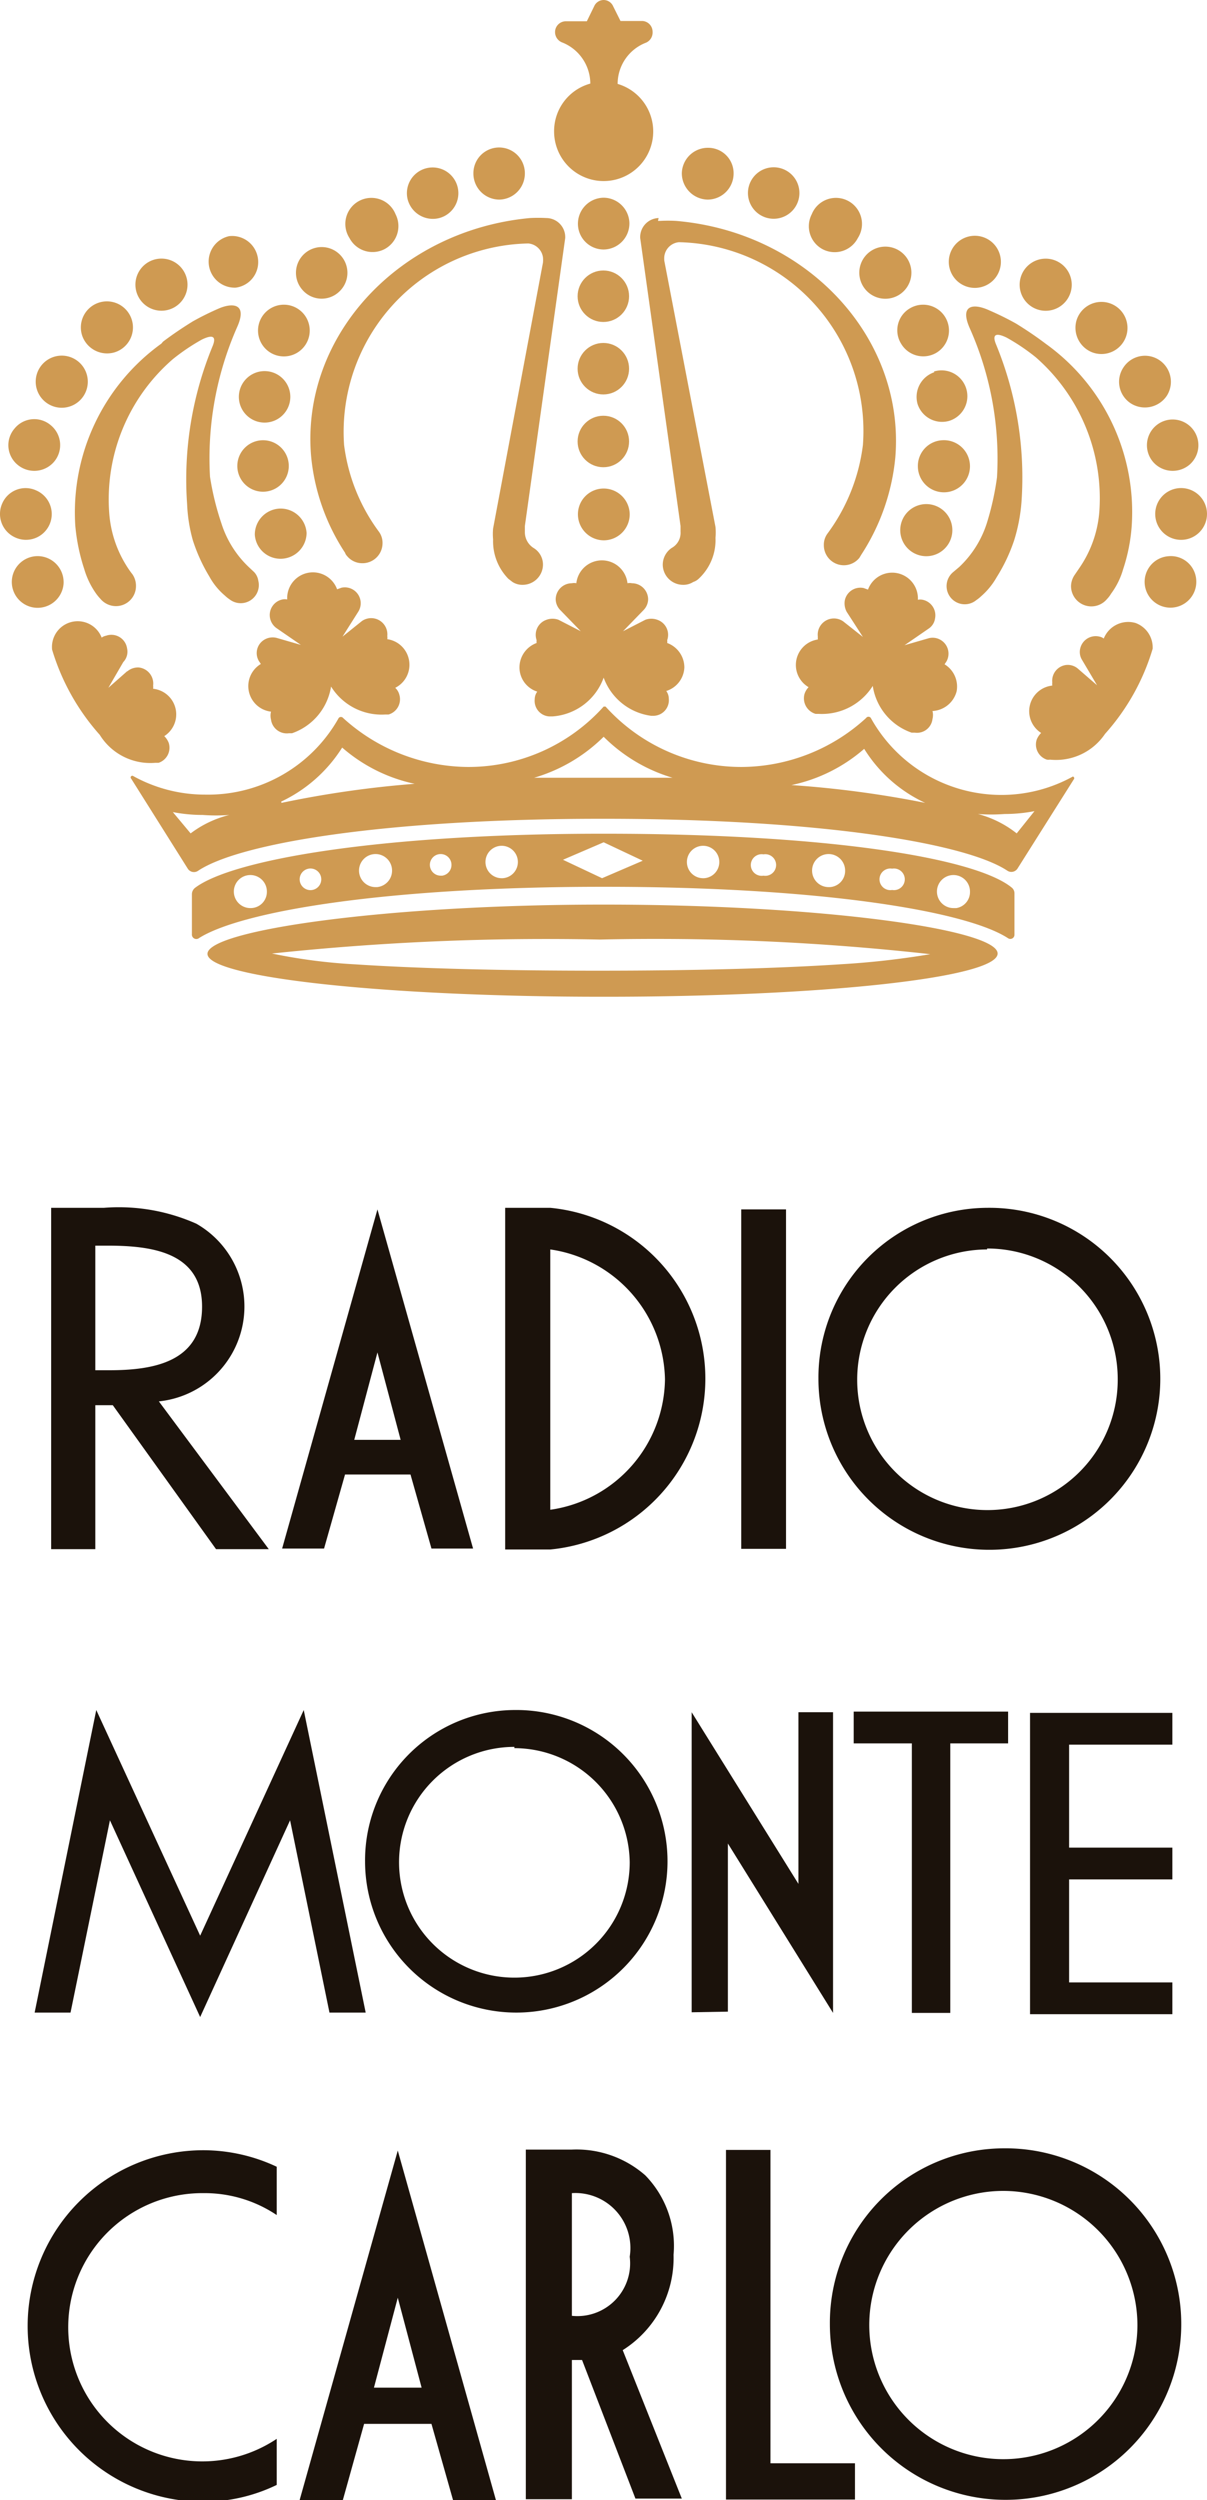
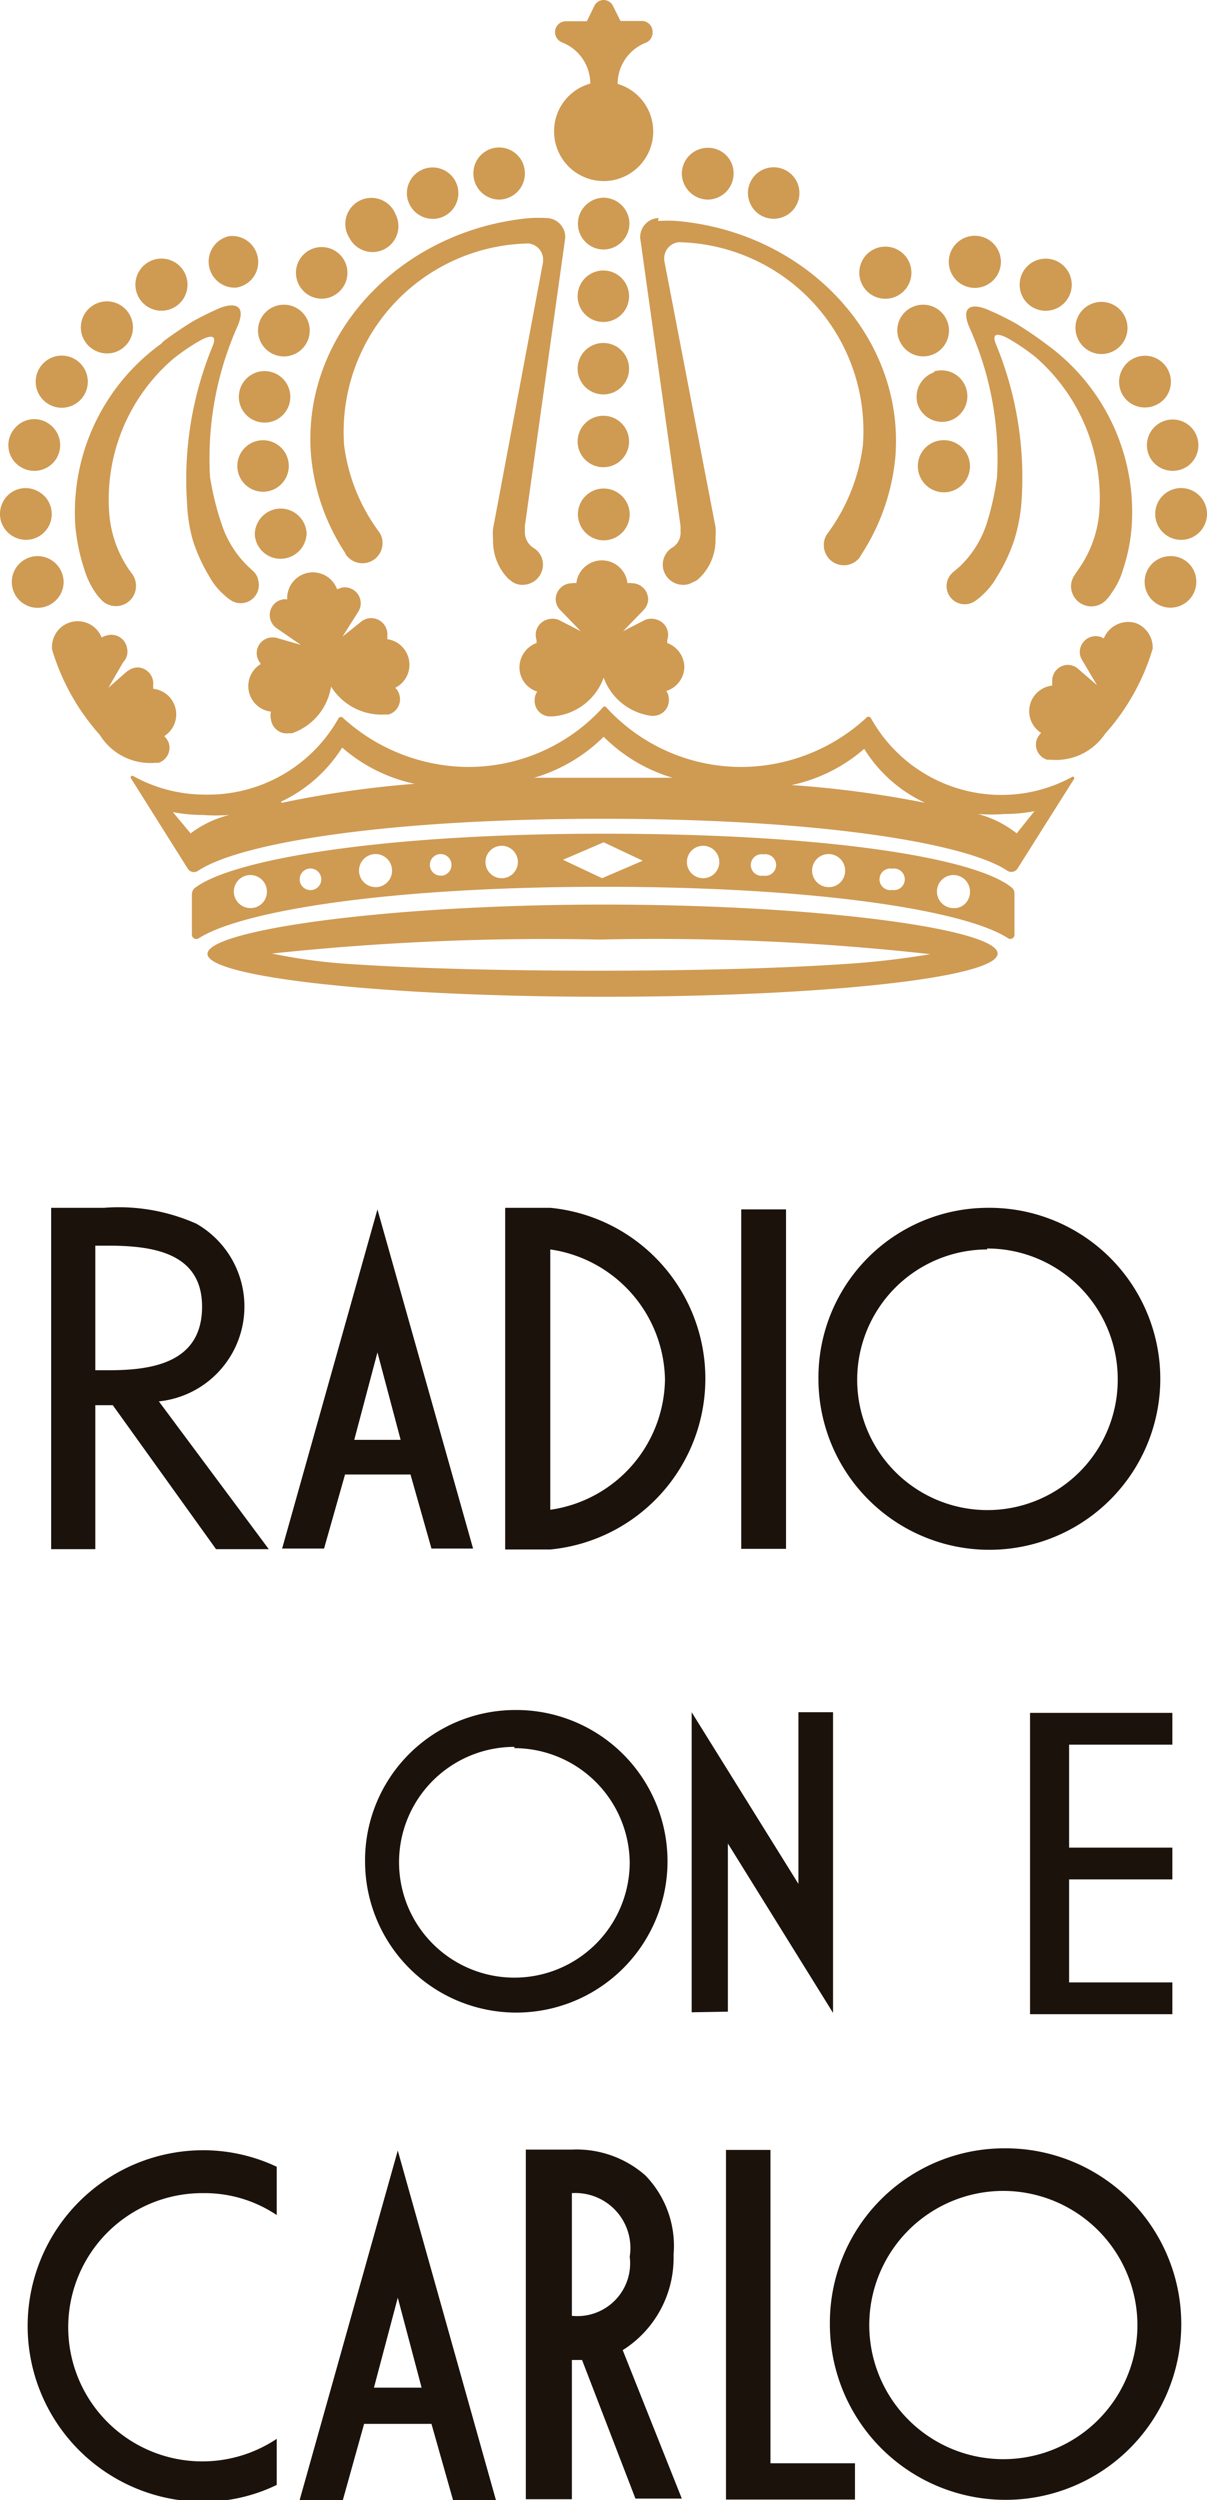
<svg xmlns="http://www.w3.org/2000/svg" viewBox="0 0 37.99 78.66">
  <defs>
    <style>.b0b5d369-c933-419b-8d52-99378aefa704{fill:#1b120b;}.bca7872f-a3b1-4fbe-a292-e1bae4cbd965{fill:#cf9a52;}</style>
  </defs>
  <g id="ba4c9371-0aac-4bdc-829e-b88120a6ede8" data-name="Layer 2">
    <g id="a8570913-633e-4a5d-b8a8-0fc084914a03" data-name="Слой 1">
      <path class="b0b5d369-c933-419b-8d52-99378aefa704" d="M31.58,67.59a5.53,5.53,0,1,1-5.46,5.52A5.49,5.49,0,0,1,31.58,67.59Zm0,1.34a4.22,4.22,0,1,0,4.22,4.21A4.23,4.23,0,0,0,31.58,68.93Z" />
      <path class="b0b5d369-c933-419b-8d52-99378aefa704" d="M6.4,69a4.22,4.22,0,1,0,2.31,7.73v1.45a5.29,5.29,0,0,1-2.31.53,5.53,5.53,0,0,1,0-11.06,5.43,5.43,0,0,1,2.31.52v1.52A4.07,4.07,0,0,0,6.4,69Z" />
      <path class="b0b5d369-c933-419b-8d52-99378aefa704" d="M12.52,67.66h0l-3.09,11h1.36l.67-2.4h2.12l.68,2.4h1.35Zm-.75,7.46.75-2.83h0l.75,2.83Z" />
      <path class="b0b5d369-c933-419b-8d52-99378aefa704" d="M18,78.63H16.55v-11H18a3.28,3.28,0,0,1,2.31.81,3.18,3.18,0,0,1,.89,2.5,3.43,3.43,0,0,1-1.6,3l1.86,4.67H20l-1.68-4.36H18Zm0-5.77A1.66,1.66,0,0,0,19.82,71,1.73,1.73,0,0,0,18,69Z" />
      <path class="b0b5d369-c933-419b-8d52-99378aefa704" d="M24.25,77.5h2.66v1.14H22.85v-11h1.4Z" />
      <path class="bca7872f-a3b1-4fbe-a292-e1bae4cbd965" d="M31.77,30.66h0Z" />
      <path class="bca7872f-a3b1-4fbe-a292-e1bae4cbd965" d="M19,28.46c-6.87,0-12.47.81-12.47,1.55S12.09,31.36,19,31.36,31.4,30.76,31.4,30,25.86,28.46,19,28.46Zm7.43,1.88c-2,.13-4.66.2-7.62.2s-5.68-.07-7.63-.2A17.38,17.38,0,0,1,8.56,30a81.68,81.68,0,0,1,10.32-.44,78,78,0,0,1,10.4.46A26,26,0,0,1,26.42,30.34Z" />
      <path class="bca7872f-a3b1-4fbe-a292-e1bae4cbd965" d="M19,7.85A.82.82,0,0,0,19.81,7,.82.82,0,0,0,19,6.22a.82.82,0,0,0-.81.82A.81.81,0,0,0,19,7.85Z" />
      <path class="bca7872f-a3b1-4fbe-a292-e1bae4cbd965" d="M17.44,4.13a1.56,1.56,0,1,0,2-1.49h0a1.39,1.39,0,0,1,.9-1.3h0A.35.35,0,0,0,20.54,1a.34.34,0,0,0-.32-.34h-.69L19.3.2h0A.33.33,0,0,0,19,0h0a.33.33,0,0,0-.3.2h0l-.23.47h-.68a.34.34,0,0,0-.32.34.35.35,0,0,0,.21.32h0a1.4,1.4,0,0,1,.9,1.3h0A1.55,1.55,0,0,0,17.44,4.13Z" />
      <path class="bca7872f-a3b1-4fbe-a292-e1bae4cbd965" d="M9.79,14.33a6.65,6.65,0,0,0,1.07,3.06.27.27,0,0,0,.06.1v0h0a.62.62,0,0,0,.48.23.63.63,0,0,0,.64-.63.59.59,0,0,0-.12-.37A5.8,5.8,0,0,1,10.83,14a5.93,5.93,0,0,1,5.8-6.34.51.51,0,0,1,.46.44.86.86,0,0,1,0,.16h0l-1.57,8.37a1.84,1.84,0,0,0,0,.34A1.69,1.69,0,0,0,16,18.21l.13.1h0a.57.57,0,0,0,.32.09.64.64,0,0,0,.64-.63.61.61,0,0,0-.28-.52h0a.59.59,0,0,1-.29-.52l0-.18,1.27-9.06h0a.6.6,0,0,0-.59-.63H17.2a4.81,4.81,0,0,0-.52,0C12.57,7.24,9.48,10.56,9.79,14.33Z" />
      <circle class="bca7872f-a3b1-4fbe-a292-e1bae4cbd965" cx="18.99" cy="9.32" r="0.81" />
      <circle class="bca7872f-a3b1-4fbe-a292-e1bae4cbd965" cx="18.99" cy="11.6" r="0.81" />
      <circle class="bca7872f-a3b1-4fbe-a292-e1bae4cbd965" cx="18.99" cy="13.89" r="0.81" />
      <path class="bca7872f-a3b1-4fbe-a292-e1bae4cbd965" d="M19,17a.82.82,0,0,0,.82-.82.82.82,0,0,0-.82-.81.81.81,0,0,0-.81.81A.82.82,0,0,0,19,17Z" />
      <path class="bca7872f-a3b1-4fbe-a292-e1bae4cbd965" d="M8.83,17.58a.82.82,0,0,0,.82-.81A.82.82,0,0,0,8.83,16a.82.82,0,0,0-.81.82A.81.81,0,0,0,8.83,17.58Z" />
      <path class="bca7872f-a3b1-4fbe-a292-e1bae4cbd965" d="M2,18.38a.82.82,0,0,0-.74-.88.81.81,0,0,0-.15,1.62A.82.82,0,0,0,2,18.38Z" />
      <path class="bca7872f-a3b1-4fbe-a292-e1bae4cbd965" d="M1.56,16.5a.81.81,0,0,0-.42-1.07.8.8,0,0,0-1.07.41.81.81,0,0,0,.41,1.07A.81.81,0,0,0,1.56,16.5Z" />
      <path class="bca7872f-a3b1-4fbe-a292-e1bae4cbd965" d="M1.7,14.53a.81.81,0,0,0-.1-1.15.8.8,0,0,0-1.14.1.8.8,0,0,0,.09,1.14A.82.82,0,0,0,1.7,14.53Z" />
      <path class="bca7872f-a3b1-4fbe-a292-e1bae4cbd965" d="M2.4,12.69a.82.82,0,0,0,.23-1.13.82.82,0,1,0-.23,1.13Z" />
      <path class="bca7872f-a3b1-4fbe-a292-e1bae4cbd965" d="M3.59,11.09a.82.82,0,1,0-1-.52A.83.83,0,0,0,3.59,11.09Z" />
      <path class="bca7872f-a3b1-4fbe-a292-e1bae4cbd965" d="M5.18,9.77a.82.82,0,1,0-.91-.7A.82.82,0,0,0,5.18,9.77Z" />
      <path class="bca7872f-a3b1-4fbe-a292-e1bae4cbd965" d="M7.42,9.05a.81.81,0,0,0,.7-.91.82.82,0,0,0-.91-.71.82.82,0,0,0,.21,1.62Z" />
      <path class="bca7872f-a3b1-4fbe-a292-e1bae4cbd965" d="M8.25,15.47a.81.81,0,1,0-.78-.84A.81.81,0,0,0,8.25,15.47Z" />
      <path class="bca7872f-a3b1-4fbe-a292-e1bae4cbd965" d="M8.09,13.26a.81.81,0,1,0-.54-1A.81.81,0,0,0,8.09,13.26Z" />
      <path class="bca7872f-a3b1-4fbe-a292-e1bae4cbd965" d="M8.52,11.1a.81.81,0,0,0,.83-1.4.81.81,0,1,0-.83,1.4Z" />
      <path class="bca7872f-a3b1-4fbe-a292-e1bae4cbd965" d="M10.65,9.2a.81.81,0,1,0-1.14-.09A.8.8,0,0,0,10.65,9.2Z" />
      <path class="bca7872f-a3b1-4fbe-a292-e1bae4cbd965" d="M12.1,7.84a.82.82,0,0,0,.35-1.1A.82.82,0,1,0,11,7.49.82.82,0,0,0,12.1,7.84Z" />
      <path class="bca7872f-a3b1-4fbe-a292-e1bae4cbd965" d="M13.83,6.86a.81.81,0,1,0-1-.59A.82.82,0,0,0,13.83,6.86Z" />
      <path class="bca7872f-a3b1-4fbe-a292-e1bae4cbd965" d="M15.72,6.28a.82.82,0,0,0,.8-.83.81.81,0,1,0-1.62,0A.82.82,0,0,0,15.72,6.28Z" />
      <path class="bca7872f-a3b1-4fbe-a292-e1bae4cbd965" d="M5.08,10.81h0a6.54,6.54,0,0,0-2.71,5.73,6.08,6.08,0,0,0,.28,1.36,2.63,2.63,0,0,0,.37.77,1.58,1.58,0,0,0,.14.17.64.64,0,0,0,.49.23.63.63,0,0,0,.63-.64.64.64,0,0,0-.11-.36A2.79,2.79,0,0,1,4,17.83a3.61,3.61,0,0,1-.56-1.66,5.83,5.83,0,0,1,2-4.87,6.44,6.44,0,0,1,.92-.62c.19-.09.49-.2.34.19a11,11,0,0,0-.81,5A4.91,4.91,0,0,0,6.07,17a5.37,5.37,0,0,0,.52,1.14,2.11,2.11,0,0,0,.49.6,1.11,1.11,0,0,0,.15.12.57.57,0,0,0,.9-.59A.5.5,0,0,0,8,18l-.16-.15a3.25,3.25,0,0,1-.87-1.38A8.81,8.81,0,0,1,6.61,15a10.23,10.23,0,0,1,.85-4.7c.34-.75-.13-.78-.56-.6a9.21,9.21,0,0,0-.83.41c-.34.21-.65.42-.94.64Z" />
      <path class="bca7872f-a3b1-4fbe-a292-e1bae4cbd965" d="M30.52,10.32a10.08,10.08,0,0,1,.86,4.7,8.81,8.81,0,0,1-.32,1.44,3.25,3.25,0,0,1-.87,1.38L30,18a.57.57,0,0,0,.73.88,1.11,1.11,0,0,0,.15-.12,2.29,2.29,0,0,0,.49-.6A5.37,5.37,0,0,0,31.92,17a5.44,5.44,0,0,0,.23-1.19,11,11,0,0,0-.81-5c-.15-.39.15-.28.34-.19a6.44,6.44,0,0,1,.92.62,5.89,5.89,0,0,1,2,4.87A3.61,3.61,0,0,1,34,17.83l-.17.25a.65.65,0,0,0-.12.36.64.64,0,0,0,1.13.41.92.92,0,0,0,.13-.17,2.41,2.41,0,0,0,.38-.77,5.56,5.56,0,0,0,.27-1.36,6.51,6.51,0,0,0-2.7-5.73h0l0,0c-.29-.22-.6-.43-.94-.64a9.21,9.21,0,0,0-.83-.41C30.66,9.54,30.19,9.57,30.52,10.32Z" />
      <path class="bca7872f-a3b1-4fbe-a292-e1bae4cbd965" d="M20.73,6.86a.6.6,0,0,0-.58.63h0l1.27,9.06,0,.18a.54.54,0,0,1-.28.51h0a.64.64,0,0,0-.28.53.64.64,0,0,0,.64.63.57.57,0,0,0,.32-.09h0A.45.45,0,0,0,22,18.2a1.66,1.66,0,0,0,.52-1.28,1.84,1.84,0,0,0,0-.34L20.91,8.21h0a.71.71,0,0,1,0-.15.51.51,0,0,1,.46-.44A5.94,5.94,0,0,1,27.16,14a5.9,5.9,0,0,1-1.11,2.78.59.59,0,0,0-.12.37.63.63,0,0,0,1.12.4h0v0l.06-.1a6.77,6.77,0,0,0,1.07-3.06c.31-3.78-2.79-7.09-6.9-7.44a4.49,4.49,0,0,0-.51,0h-.06Z" />
-       <path class="bca7872f-a3b1-4fbe-a292-e1bae4cbd965" d="M28.34,16.77a.82.82,0,0,0,1.63,0,.82.82,0,1,0-1.63,0Z" />
      <path class="bca7872f-a3b1-4fbe-a292-e1bae4cbd965" d="M36.77,17.5a.81.81,0,0,0-.74.88.81.81,0,1,0,1.62-.15A.8.8,0,0,0,36.77,17.5Z" />
      <path class="bca7872f-a3b1-4fbe-a292-e1bae4cbd965" d="M37.92,15.84a.81.81,0,1,0-1.49.66.81.81,0,0,0,1.49-.66Z" />
      <path class="bca7872f-a3b1-4fbe-a292-e1bae4cbd965" d="M36.29,14.53a.82.82,0,0,0,1.15.09.81.81,0,1,0-1.15-.09Z" />
      <path class="bca7872f-a3b1-4fbe-a292-e1bae4cbd965" d="M35.36,11.56a.81.81,0,0,0,.23,1.13.83.83,0,0,0,1.13-.23.82.82,0,0,0-.23-1.13A.81.81,0,0,0,35.36,11.56Z" />
      <path class="bca7872f-a3b1-4fbe-a292-e1bae4cbd965" d="M34.39,11.09a.82.82,0,1,0-.51-1A.83.83,0,0,0,34.39,11.09Z" />
      <path class="bca7872f-a3b1-4fbe-a292-e1bae4cbd965" d="M32.8,9.77a.82.82,0,1,0-.7-.92A.82.82,0,0,0,32.8,9.77Z" />
      <path class="bca7872f-a3b1-4fbe-a292-e1bae4cbd965" d="M30.57,9.05a.82.82,0,1,0-.7-.92A.82.82,0,0,0,30.57,9.05Z" />
      <path class="bca7872f-a3b1-4fbe-a292-e1bae4cbd965" d="M28.89,14.69a.82.82,0,1,0,.78-.84A.81.81,0,0,0,28.89,14.69Z" />
      <path class="bca7872f-a3b1-4fbe-a292-e1bae4cbd965" d="M29.41,11.71a.82.82,0,0,0-.53,1,.81.81,0,0,0,1,.53.81.81,0,1,0-.49-1.55Z" />
      <path class="bca7872f-a3b1-4fbe-a292-e1bae4cbd965" d="M28.36,10.81a.81.81,0,0,0,1.11.29.81.81,0,1,0-.83-1.4A.8.8,0,0,0,28.36,10.81Z" />
      <path class="bca7872f-a3b1-4fbe-a292-e1bae4cbd965" d="M27.33,9.2a.82.82,0,1,0-.09-1.15A.82.82,0,0,0,27.33,9.2Z" />
-       <path class="bca7872f-a3b1-4fbe-a292-e1bae4cbd965" d="M25.89,7.84A.82.82,0,0,0,27,7.49a.82.82,0,1,0-1.45-.75A.82.82,0,0,0,25.89,7.84Z" />
      <path class="bca7872f-a3b1-4fbe-a292-e1bae4cbd965" d="M24.16,6.86a.81.81,0,1,0-.59-1A.81.81,0,0,0,24.16,6.86Z" />
      <path class="bca7872f-a3b1-4fbe-a292-e1bae4cbd965" d="M22.27,6.28a.82.82,0,0,0,.82-.81.8.8,0,0,0-.8-.82.82.82,0,0,0-.83.8A.83.83,0,0,0,22.27,6.28Z" />
      <path class="bca7872f-a3b1-4fbe-a292-e1bae4cbd965" d="M21.54,21a.82.82,0,0,0-.54-.77.36.36,0,0,0,0-.09.5.5,0,0,0-.31-.64.55.55,0,0,0-.38,0h0l-.7.36.65-.67,0,0h0a.5.5,0,0,0,.14-.33.51.51,0,0,0-.51-.51.32.32,0,0,0-.14,0,.81.81,0,0,0-1.61,0,.32.32,0,0,0-.14,0,.51.51,0,0,0-.51.51.5.5,0,0,0,.14.33h0l0,0,.65.67-.7-.36h0a.55.55,0,0,0-.38,0,.5.5,0,0,0-.31.64.36.36,0,0,0,0,.09.82.82,0,0,0-.54.77.8.8,0,0,0,.56.76.41.41,0,0,0-.08.24.49.49,0,0,0,.46.54h.1A1.85,1.85,0,0,0,19,21.32v0l0,0a1.85,1.85,0,0,0,1.49,1.2h.1a.49.49,0,0,0,.46-.54.41.41,0,0,0-.08-.24A.81.81,0,0,0,21.54,21Z" />
-       <path class="bca7872f-a3b1-4fbe-a292-e1bae4cbd965" d="M30.11,21.75a.82.82,0,0,0-.38-.85l.06-.09a.5.5,0,0,0-.19-.68.49.49,0,0,0-.37-.05h0l-.76.22.77-.53,0,0h0a.46.46,0,0,0,.19-.31.5.5,0,0,0-.39-.59.38.38,0,0,0-.15,0,.81.81,0,0,0-1.57-.32l-.14-.05a.5.5,0,0,0-.59.39.56.56,0,0,0,.06.36h0v0l.51.79-.62-.49h0a.51.51,0,0,0-.8.47l0,.1a.81.81,0,0,0-.29,1.5.54.54,0,0,0-.13.22.51.51,0,0,0,.35.62l.1,0h0a1.89,1.89,0,0,0,1.7-.88h0a1.85,1.85,0,0,0,1.22,1.47h0l.1,0a.49.49,0,0,0,.56-.43.51.51,0,0,0,0-.25A.83.83,0,0,0,30.11,21.75Z" />
      <path class="bca7872f-a3b1-4fbe-a292-e1bae4cbd965" d="M4.88,24h0l.11,0a.5.5,0,0,0,.32-.63.6.6,0,0,0-.14-.21.81.81,0,0,0-.35-1.49.44.44,0,0,0,0-.1A.51.51,0,0,0,4.37,21a.52.52,0,0,0-.36.12H4l-.59.52.47-.81v0h0A.47.47,0,0,0,4,20.4.5.5,0,0,0,3.34,20a.35.35,0,0,0-.14.06.81.81,0,0,0-1.56.38,7.08,7.08,0,0,0,1.5,2.68A1.87,1.87,0,0,0,4.88,24Z" />
      <path class="bca7872f-a3b1-4fbe-a292-e1bae4cbd965" d="M35.74,19.6a.83.83,0,0,0-1,.49.31.31,0,0,0-.13-.06.5.5,0,0,0-.61.37.47.47,0,0,0,.05.35h0v0l.48.81-.6-.52h0a.49.49,0,0,0-.36-.12.5.5,0,0,0-.45.55.44.44,0,0,0,0,.1.81.81,0,0,0-.35,1.49.6.6,0,0,0-.14.21.5.5,0,0,0,.32.63.38.38,0,0,0,.1,0h0a1.86,1.86,0,0,0,1.73-.81,7,7,0,0,0,1.5-2.68A.82.82,0,0,0,35.74,19.6Z" />
      <path class="bca7872f-a3b1-4fbe-a292-e1bae4cbd965" d="M12.87,20.75a.81.81,0,0,0-.68-.64.36.36,0,0,0,0-.1.51.51,0,0,0-.8-.47h0l-.61.49.5-.79,0,0h0a.5.5,0,0,0-.53-.75l-.14.05a.81.81,0,0,0-1.57.32.38.38,0,0,0-.15,0,.5.5,0,0,0-.39.59.51.51,0,0,0,.2.31h0l0,0,.77.53-.76-.22h0a.51.51,0,0,0-.38.05.49.49,0,0,0-.18.68l.06.09a.81.81,0,0,0,.32,1.5.51.51,0,0,0,0,.25.5.5,0,0,0,.56.43l.1,0h0a1.86,1.86,0,0,0,1.23-1.47h0a1.87,1.87,0,0,0,1.7.88h0l.11,0a.5.5,0,0,0,.34-.62.45.45,0,0,0-.13-.22A.81.81,0,0,0,12.87,20.75Z" />
      <path class="bca7872f-a3b1-4fbe-a292-e1bae4cbd965" d="M33.77,24.43a4.65,4.65,0,0,1-2.25.58,4.7,4.7,0,0,1-4.11-2.42.09.09,0,0,0-.15,0,5.84,5.84,0,0,1-3.92,1.54,5.76,5.76,0,0,1-4.28-1.9s0,0,0,0h0l-.06,0a5.72,5.72,0,0,1-4.27,1.9,5.9,5.9,0,0,1-3.93-1.54.09.09,0,0,0-.14,0A4.71,4.71,0,0,1,6.46,25a4.66,4.66,0,0,1-2.26-.58.05.05,0,0,0-.07.08l1.78,2.83a.23.23,0,0,0,.32.07c1.29-.87,5.87-1.64,12.74-1.64h0c6.86,0,11.43.77,12.73,1.63a.23.23,0,0,0,.33-.07l1.78-2.82A.06.06,0,0,0,33.77,24.43ZM6,26.22l-.56-.67a4.91,4.91,0,0,0,.94.09,5.59,5.59,0,0,0,.84,0A3.33,3.33,0,0,0,6,26.22Zm2.85-1a4.58,4.58,0,0,0,1.92-1.7,5.07,5.07,0,0,0,2.28,1.14A32.71,32.71,0,0,0,8.86,25.26ZM19,24.47H16.81A5.17,5.17,0,0,0,19,23.18a5.13,5.13,0,0,0,2.17,1.29Zm5.91.23a5.06,5.06,0,0,0,2.29-1.14,4.47,4.47,0,0,0,1.92,1.7A32.65,32.65,0,0,0,24.91,24.7ZM32,26.22a3.33,3.33,0,0,0-1.22-.61,5.59,5.59,0,0,0,.84,0,4.91,4.91,0,0,0,.94-.09Z" />
      <path class="bca7872f-a3b1-4fbe-a292-e1bae4cbd965" d="M19,26.23c-7.07,0-11.72.82-12.87,1.71a.26.26,0,0,0-.09.19v1.26a.14.14,0,0,0,.23.12C7.63,28.66,12.19,27.9,19,27.9s11.42.76,12.73,1.62a.13.13,0,0,0,.2-.11v-1.3a.23.23,0,0,0-.08-.18C30.73,27,26.1,26.23,19,26.23ZM7.89,28.57a.52.52,0,1,1,.51-.51A.51.51,0,0,1,7.89,28.57ZM9.83,28a.34.34,0,1,1,0-.67.34.34,0,0,1,0,.67Zm2-.09a.52.52,0,1,1,.51-.52A.52.52,0,0,1,11.87,27.91Zm2.05-.36a.34.34,0,1,1,.33-.33A.34.34,0,0,1,13.92,27.55Zm1.9.08a.51.51,0,1,1,.52-.51A.51.51,0,0,1,15.82,27.63Zm3.17,0-1.23-.58L19,26.5l1.23.58Zm3.17,0a.51.51,0,1,1,.52-.51A.51.51,0,0,1,22.16,27.63Zm1.91-.08a.34.34,0,1,1,0-.67.34.34,0,1,1,0,.67Zm2.05.36a.52.52,0,1,1,.52-.52A.51.51,0,0,1,26.12,27.91Zm2,.09a.34.34,0,1,1,0-.67.34.34,0,1,1,0,.67Zm1.94.57a.52.52,0,1,1,.51-.51A.51.51,0,0,1,30.1,28.57Z" />
      <path class="b0b5d369-c933-419b-8d52-99378aefa704" d="M16.19,53.8a4.76,4.76,0,1,1-4.7,4.76A4.73,4.73,0,0,1,16.19,53.8Zm0,1.16a3.63,3.63,0,1,0,3.63,3.63A3.64,3.64,0,0,0,16.19,55Z" />
      <path class="b0b5d369-c933-419b-8d52-99378aefa704" d="M21.77,63.31V53.87l3.36,5.4v-5.4h1.09v9.46L22.91,58v5.29Z" />
-       <path class="b0b5d369-c933-419b-8d52-99378aefa704" d="M29.91,63.33H28.7V54.85H26.87v-1h4.86v1H29.91Z" />
      <path class="b0b5d369-c933-419b-8d52-99378aefa704" d="M36.9,53.89v1H33.65v3.24H36.9v1H33.65v3.24H36.9v1H32.42V53.89Z" />
-       <polygon class="b0b5d369-c933-419b-8d52-99378aefa704" points="9.56 53.8 6.3 60.9 3.03 53.8 1.09 63.32 2.22 63.32 3.46 57.27 6.3 63.46 9.13 57.27 10.37 63.32 11.51 63.32 9.56 53.8" />
      <path class="b0b5d369-c933-419b-8d52-99378aefa704" d="M17.32,38a5.4,5.4,0,0,1,0,10.75H15.9V38Zm3.61,5.41a4.21,4.21,0,0,0-3.61-4.1v8.19A4.2,4.2,0,0,0,20.93,43.38Z" />
      <path class="b0b5d369-c933-419b-8d52-99378aefa704" d="M24.74,48.73H23.33V38.05h1.41Z" />
      <path class="b0b5d369-c933-419b-8d52-99378aefa704" d="M31.07,38a5.38,5.38,0,1,1-5.31,5.38A5.34,5.34,0,0,1,31.07,38Zm0,1.31a4.1,4.1,0,1,0,4.11,4.09A4.11,4.11,0,0,0,31.07,39.28Z" />
      <path class="b0b5d369-c933-419b-8d52-99378aefa704" d="M11.88,38.05h0l-3,10.67h1.32l.66-2.33h2.06l.66,2.33h1.31Zm-.73,7.25.73-2.75h0l.73,2.75Z" />
      <path class="b0b5d369-c933-419b-8d52-99378aefa704" d="M8.46,48.74H6.8L3.55,44.21H3v4.53H1.61V38H3.27a6,6,0,0,1,2.91.5A3,3,0,0,1,5,44.09ZM3,43.11h.44c1.4,0,2.92-.26,2.92-2s-1.63-1.92-3-1.92H3Z" />
    </g>
  </g>
</svg>